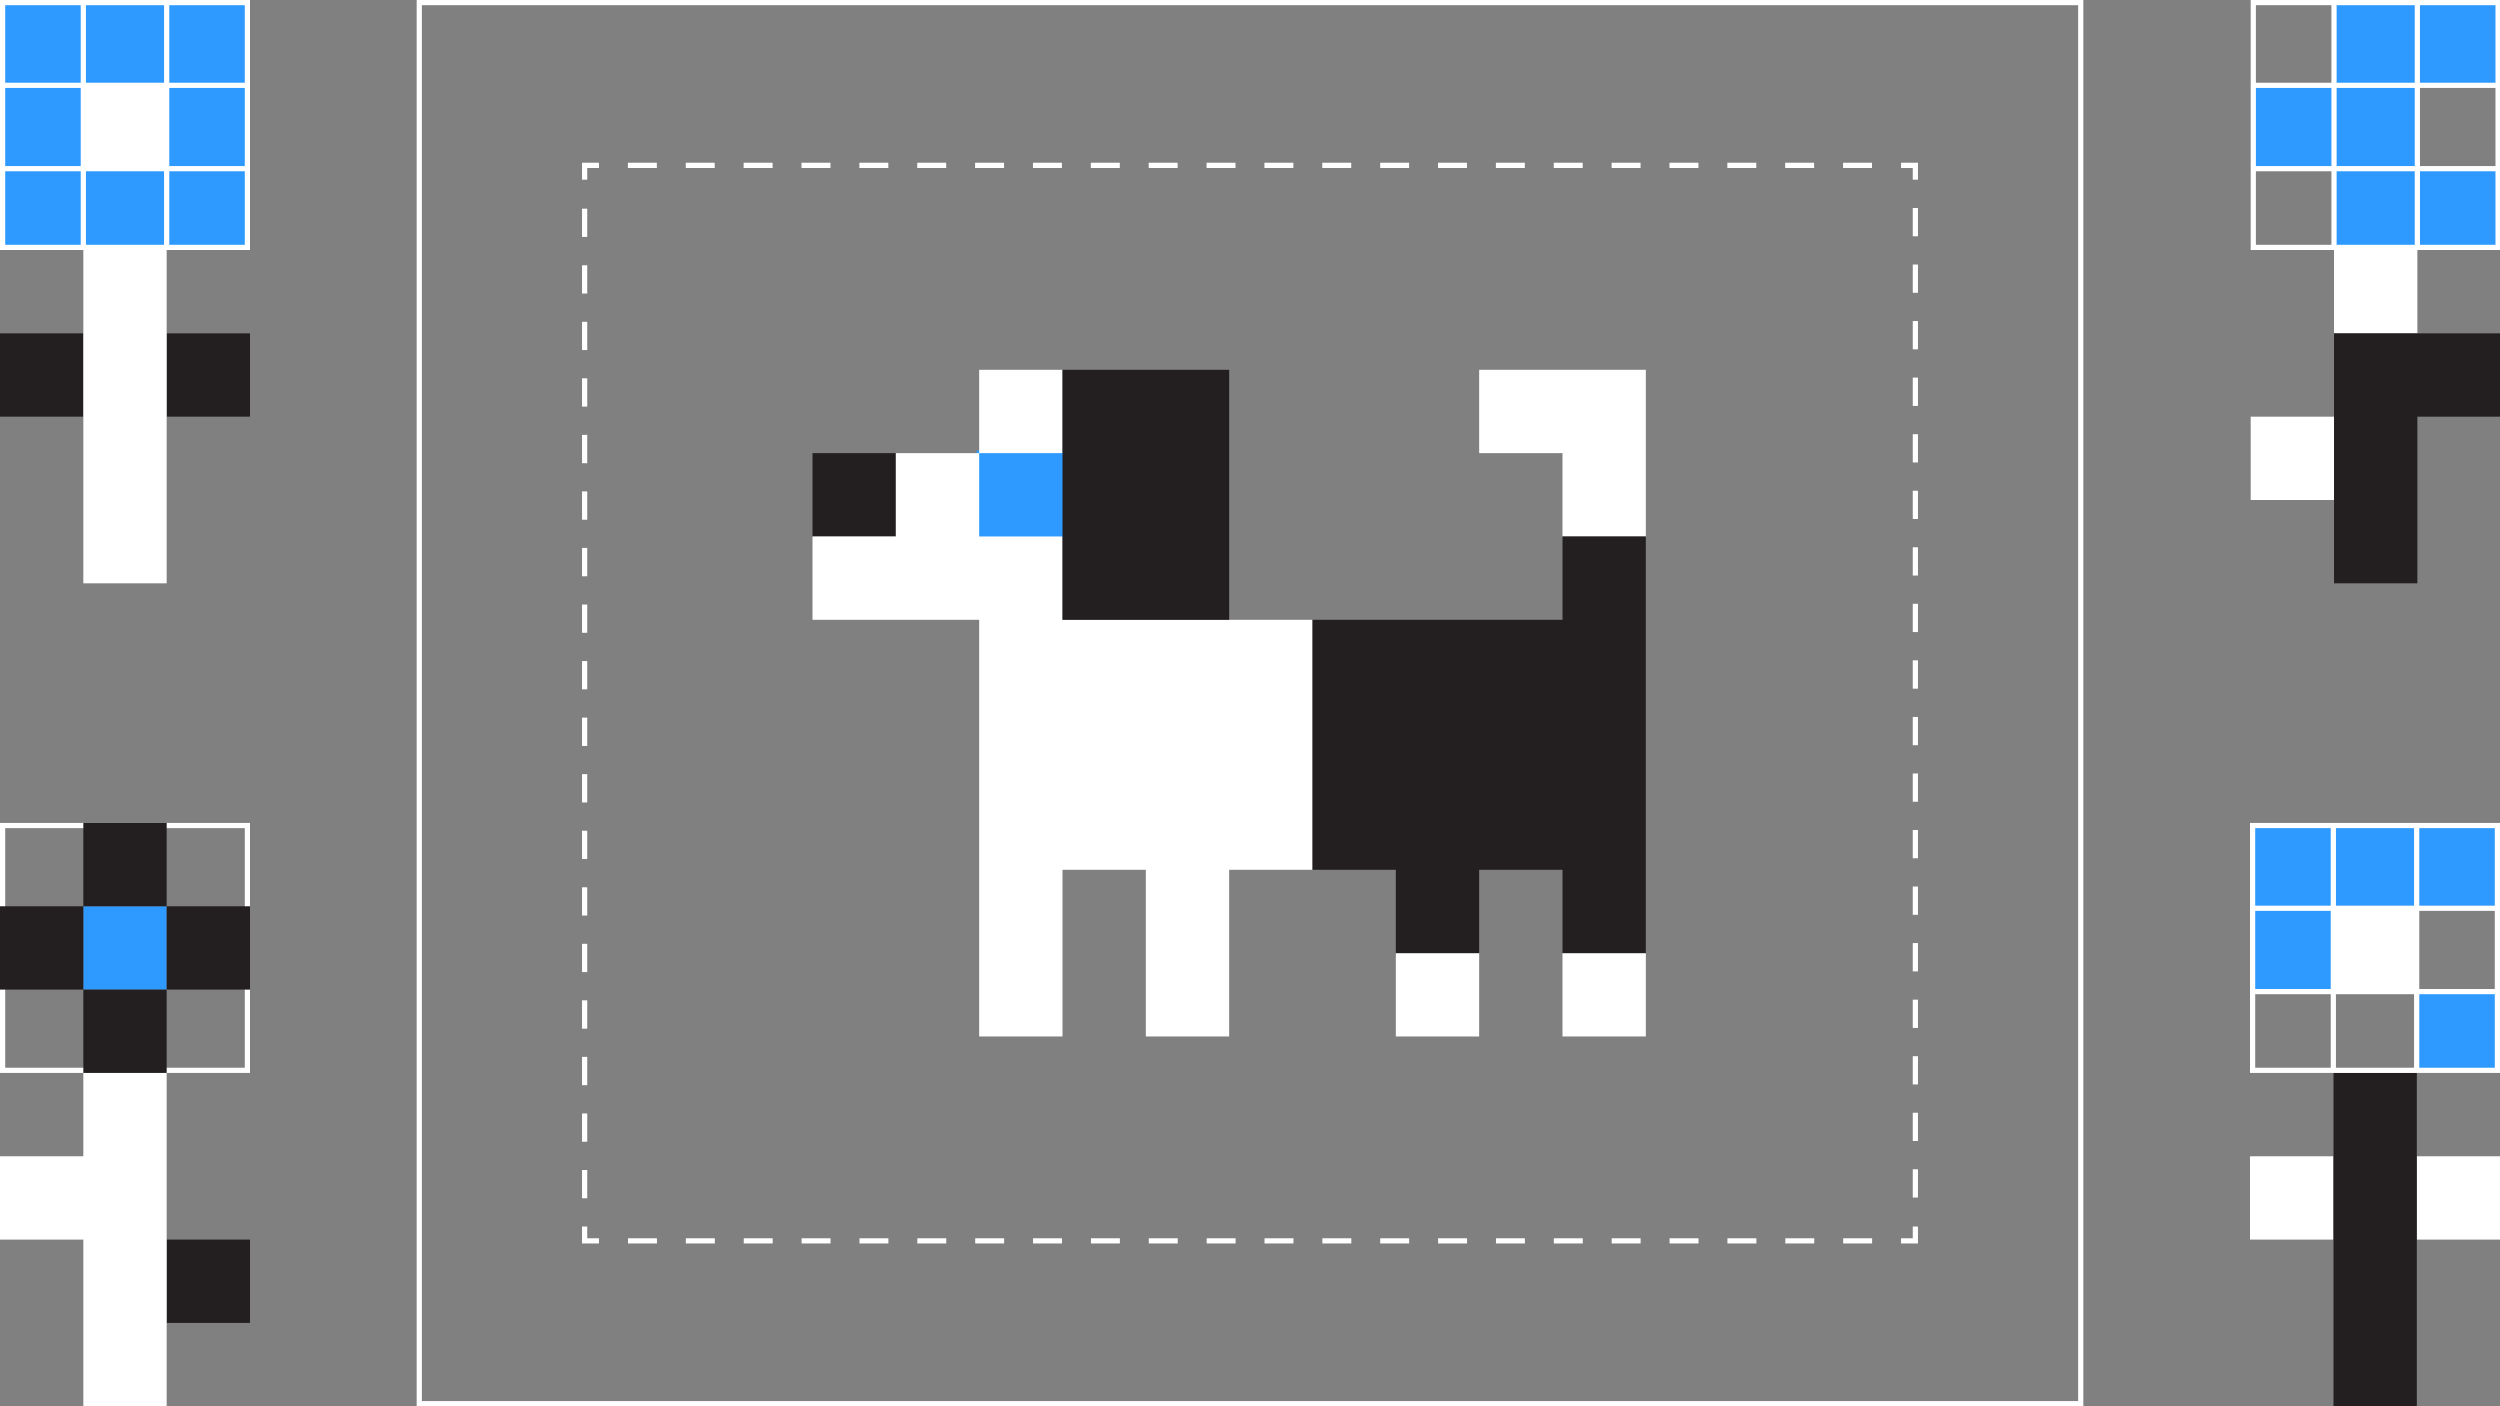
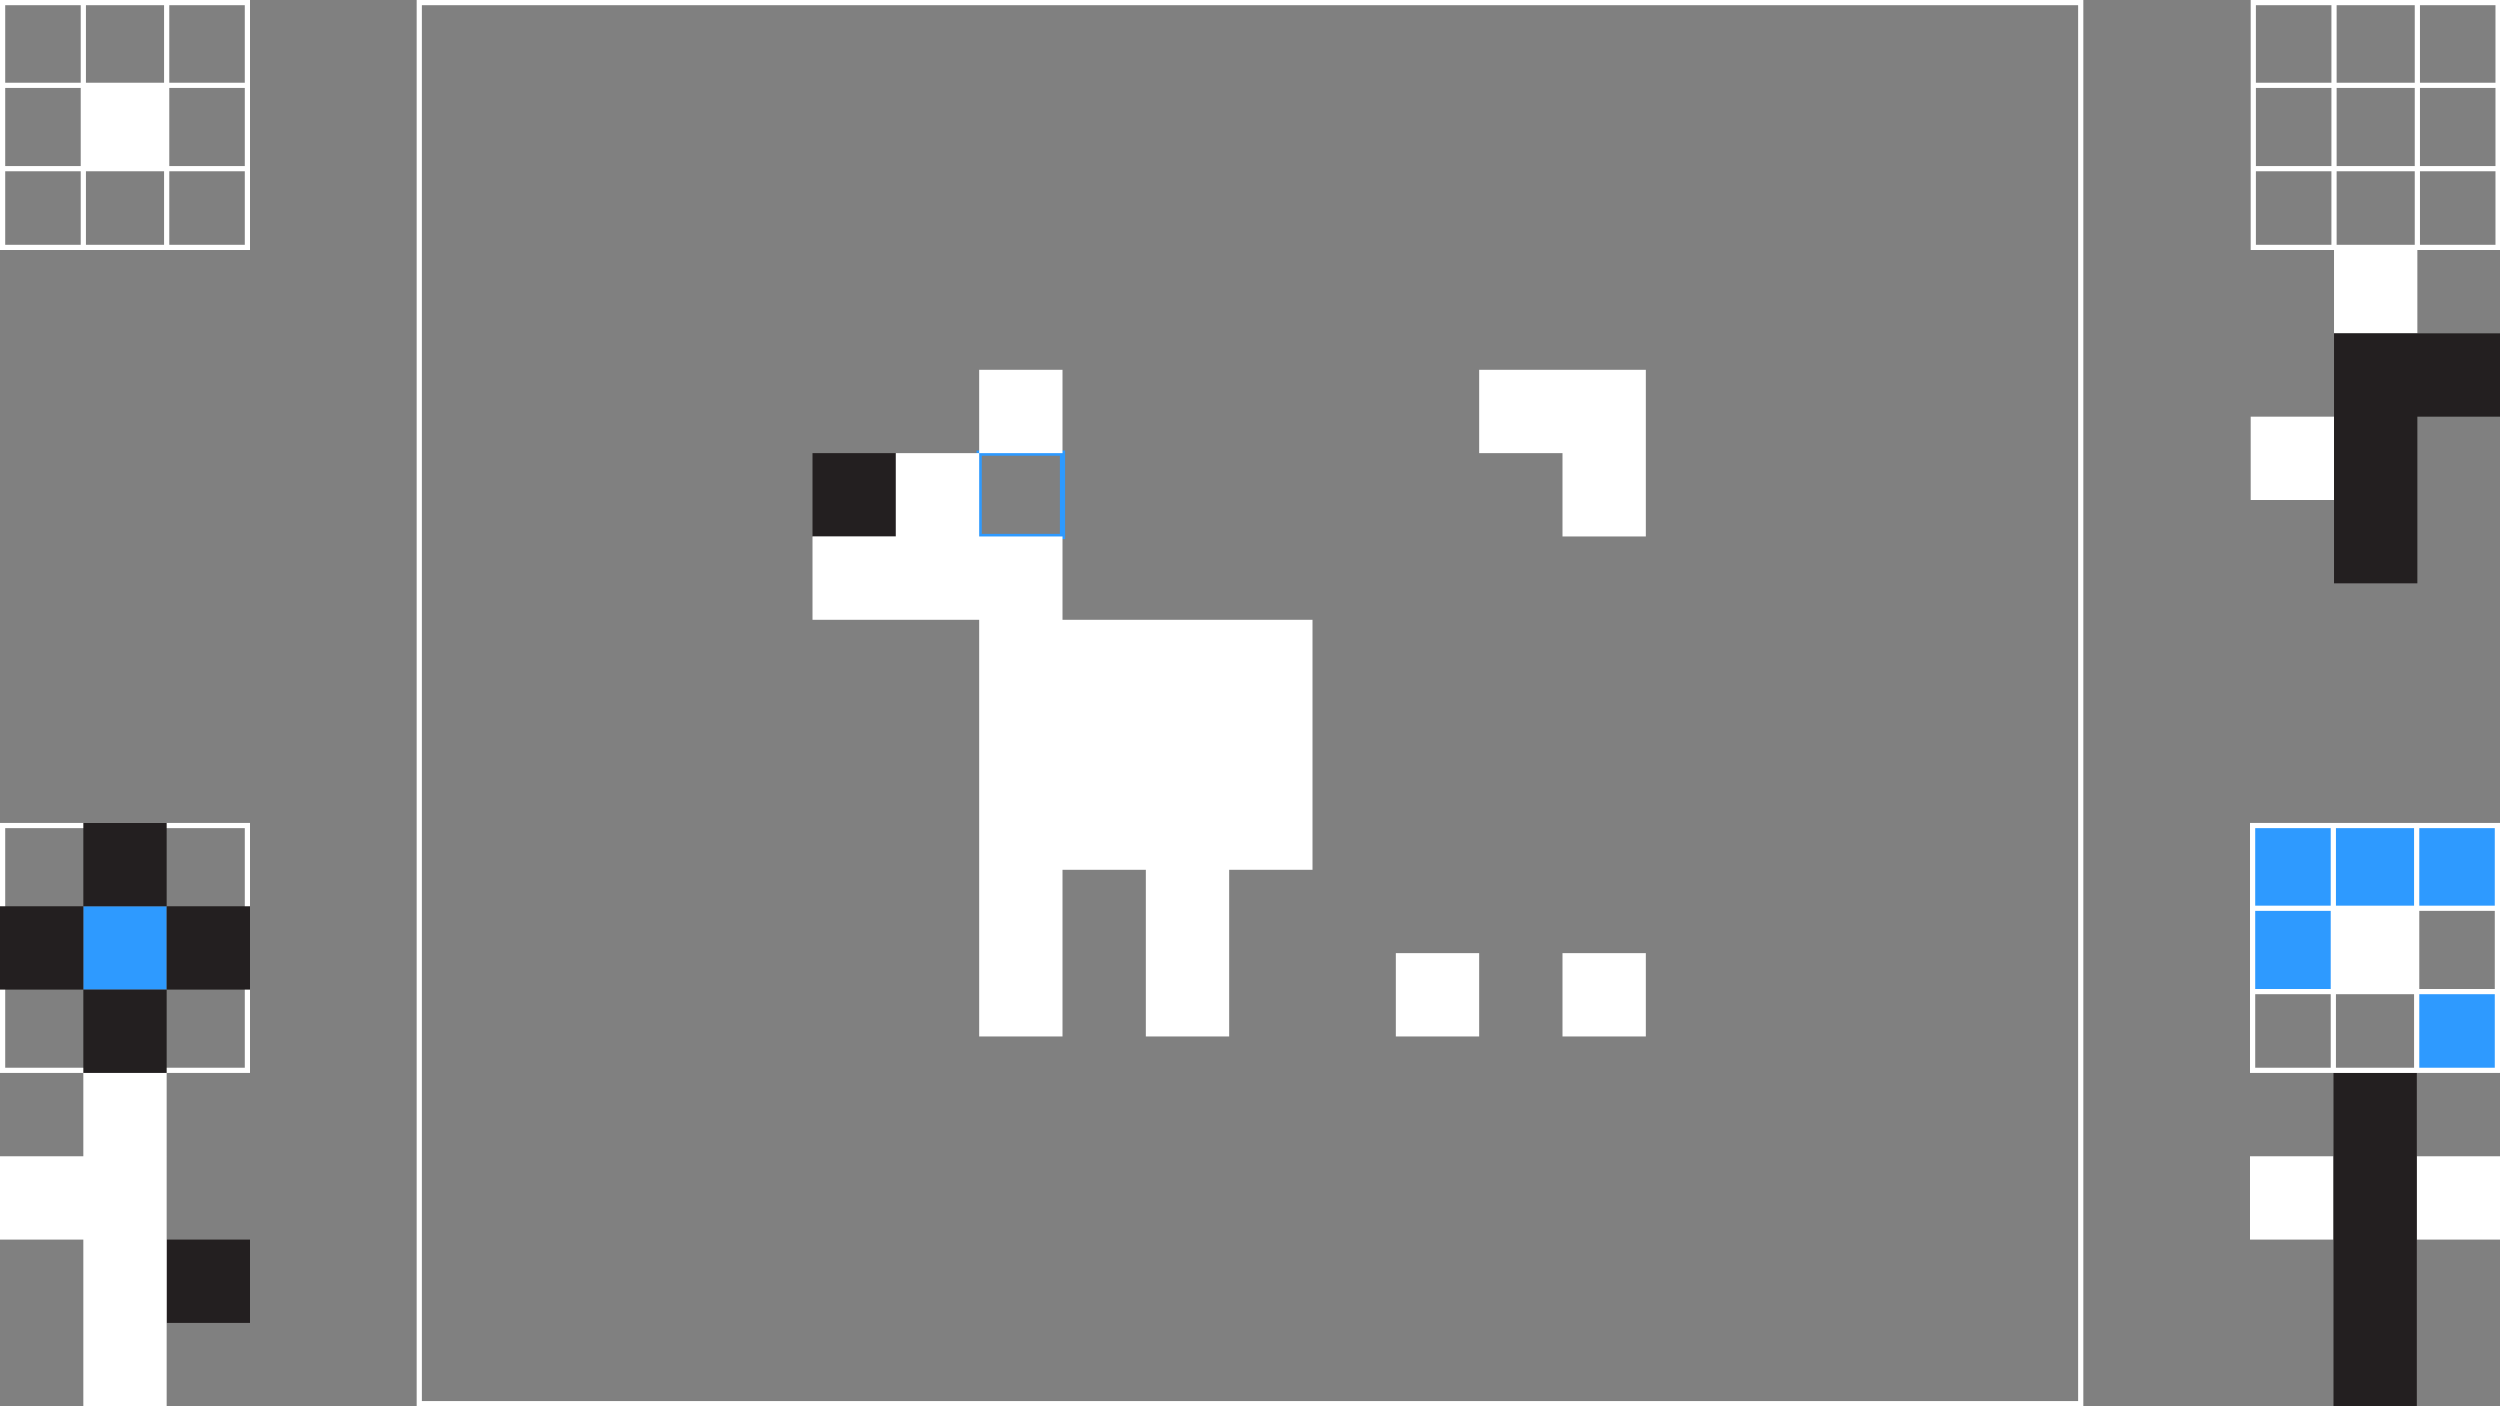
<svg xmlns="http://www.w3.org/2000/svg" id="Layer_1" data-name="Layer 1" viewBox="0 0 1920 1080">
  <rect x="0" y="0" width="1920" height="1080" fill="#808080" stroke="none" />
  <defs>
    <style>.cls-1{fill:#fff}.cls-2{fill:#231f20}.cls-3{fill:#2e9aff}</style>
  </defs>
  <path d="M1792.53 192h64v64h-64zM1728.53 320h64v64h-64z" class="cls-1" />
  <path d="M1856.53 256h-64v192h64V320h64v-64h-64z" class="cls-2" />
-   <path d="M1918.52 65.53V2.86H1792.53v62.67h-61.88v64h61.88v60.13H1918.52v-60.13h-61.99v-64h61.99z" class="cls-3" />
  <path d="M1856.53 0h-128v192h192V0Zm60 63.53h-58V4h58Zm-58 64v-60h58v60Zm-4 60.47h-60v-56.47h60Zm-60-60.47v-60h60v60Zm-4-60v60h-58v-60Zm4-63.53h60v59.53h-60Zm-4 0v59.53h-58V4Zm-58 127.53h58V188h-58Zm126 56.47v-56.47h58V188ZM1728 888h64v64h-64zM1856 888h64v64h-64z" class="cls-1" />
  <path d="M1792.12 824v256h64V824h-64z" class="cls-2" />
  <path d="M1856 761.53h61.99v60.14H1856zM1730.11 633.53v128h64v-64h123.88v-64h-187.88z" class="cls-3" />
  <path d="M1856 632h-128v192h192V632Zm-66 188h-58v-56.47h58Zm0-60.47h-58v-60h58Zm0-64h-58V636h58Zm4-59.53h60v59.53h-60Zm60 184h-60v-56.47h60Zm62 0h-58v-56.47h58Zm0-60.47h-58v-60h58Zm0-64h-58V636h58Z" class="cls-1" />
  <path d="M128 760H64v-64h64" class="cls-3" />
  <path d="M128 952h64v64h-64z" class="cls-2" />
  <path d="M64 824v64H0v64h64v128h64V824H64zM188 636v184H4V636h184m4-4H0v192h192V632Z" class="cls-1" />
  <path d="M64 696v-64h64v64M128 760v64H64v-64M64 760H0v-64h64M128 696h64v64h-64" class="cls-2" />
  <path d="M1596 4v1072H324V4h1272m4-4H320v1080h1280V0Z" class="cls-1" />
-   <path d="M1473 955h-13v-4h9v-9.01h4V955zM1437.78 955h-22.22v-4h22.22Zm-44.44 0h-22.22v-4h22.22Zm-44.44 0h-22.23v-4h22.23Zm-44.44 0h-22.23v-4h22.23Zm-44.46 0h-22.22v-4H1260Zm-44.44 0h-22.22v-4h22.22Zm-44.44 0h-22.22v-4h22.22Zm-44.44 0h-22.22v-4h22.22Zm-44.44 0H1060v-4h22.22Zm-44.44 0h-22.22v-4h22.22Zm-44.44 0h-22.21v-4h22.22Zm-44.44 0h-22.21v-4h22.22Zm-44.44 0h-22.21v-4h22.22Zm-44.44 0h-22.21v-4h22.22Zm-44.45 0h-22.21v-4h22.22Zm-44.44 0h-22.21v-4h22.22Zm-44.44 0H704.5v-4h22.22Zm-44.44 0h-22.21v-4h22.22Zm-44.44 0h-22.21v-4h22.22Zm-44.44 0h-22.21v-4h22.22ZM549 955h-22.26v-4H549Zm-44.44 0H482.3v-4h22.22ZM460 955h-13v-13.01h4V951h9v4zM451 920.26h-4v-21.71h4Zm0-43.42h-4v-21.72h4Zm0-43.43h-4v-21.72h4Zm0-43.41h-4v-21.74h4Zm0-43.43h-4v-21.73h4Zm0-43.43h-4v-21.73h4Zm0-43.43h-4V638h4Zm0-43.42h-4v-21.74h4Zm0-43.43h-4v-21.74h4Zm0-43.43h-4v-21.74h4Zm0-43.43h-4v-21.73h4Zm0-43.43h-4v-21.73h4Zm0-43.43h-4v-21.73h4Zm0-43.42h-4V334h4Zm0-43.43h-4v-21.74h4Zm0-43.43h-4v-21.73h4Zm0-43.43h-4V203.7h4Zm0-43.43h-4v-21.73h4ZM451 138.01h-4V125h13v4h-9v9.01zM1437.7 129h-22.22v-4h22.22Zm-44.44 0H1371v-4h22.22Zm-44.44 0h-22.22v-4h22.22Zm-44.44 0h-22.22v-4h22.22Zm-44.44 0h-22.22v-4h22.22Zm-44.44 0h-22.22v-4h22.22Zm-44.44 0h-22.22v-4h22.22Zm-44.44 0h-22.22v-4h22.22Zm-44.45 0H1060v-4h22.21Zm-44.44 0h-22.22v-4h22.22Zm-44.44 0h-22.22v-4h22.22Zm-44.44 0h-22.22v-4h22.22Zm-44.44 0h-22.22v-4h22.22ZM860 129h-22.25v-4H860Zm-44.44 0h-22.25v-4h22.22Zm-44.44 0h-22.25v-4h22.22Zm-44.44 0h-22.25v-4h22.22Zm-44.44 0H660v-4h22.22Zm-44.44 0h-22.25v-4h22.22Zm-44.44 0H571.1v-4h22.23Zm-44.45 0h-22.25v-4h22.22Zm-44.44 0h-22.25v-4h22.22ZM1473 138.01h-4V129h-9v-4h13v13.01zM1473 919.73h-4V898h4Zm0-43.43h-4v-21.71h4Zm0-43.43h-4v-21.71h4Zm0-43.42h-4v-21.72h4Zm0-43.43h-4V724.3h4Zm0-43.43h-4v-21.71h4Zm0-43.43h-4v-21.71h4Zm0-43.43h-4V594h4Zm0-43.42h-4v-21.72h4Zm0-43.43h-4v-21.72h4Zm0-43.43h-4v-21.72h4Zm0-43.43h-4v-21.71h4Zm0-43.43h-4v-21.71h4Zm0-43.43h-4v-21.71h4Zm0-43.42h-4V290h4Zm0-43.43h-4v-21.72h4Zm0-43.43h-4v-21.71h4Zm0-43.43h-4v-21.71h4Z" class="cls-1" />
-   <path d="M752 348h64v64h-64z" class="cls-3" />
+   <path d="M752 348v64h-64z" class="cls-3" />
  <path d="M818 414h-68v-68h68Zm-64-4h60v-60h-60Z" class="cls-3" />
  <path d="M624 348h64v64h-64z" class="cls-2" />
  <path d="M752 284h64v64h-64zM944 476H816v-64h-64v-64h-64v64h-64v64h128v320h64V668h64v128h64V668h64V476h-64zM1072 732h64v64h-64zM1200 732h64v64h-64zM1200 284h-64v64h64v64h64V284h-64z" class="cls-1" />
-   <path d="M880 284h-64v192h128V284h-64zM1200 412v64h-192v192h64v64h64v-64h64v64h64V412h-64zM0 256h64v64H0zM128 256h64v64h-64z" class="cls-2" />
-   <path d="M64 192v256h64V192H64z" class="cls-1" />
-   <path d="M2 2h188v188H2z" class="cls-3" />
  <path d="M128 0H0v192h192V0ZM4 4h58v59.53H4Zm0 63.53h58v60H4ZM62 188H4v-56.47h58Zm64 0H66v-56.47h60Zm0-124.47H66V4h60ZM188 188h-58v-56.47h58Zm0-60.47h-58v-60h58Zm0-64h-58V4h58Z" class="cls-1" />
</svg>